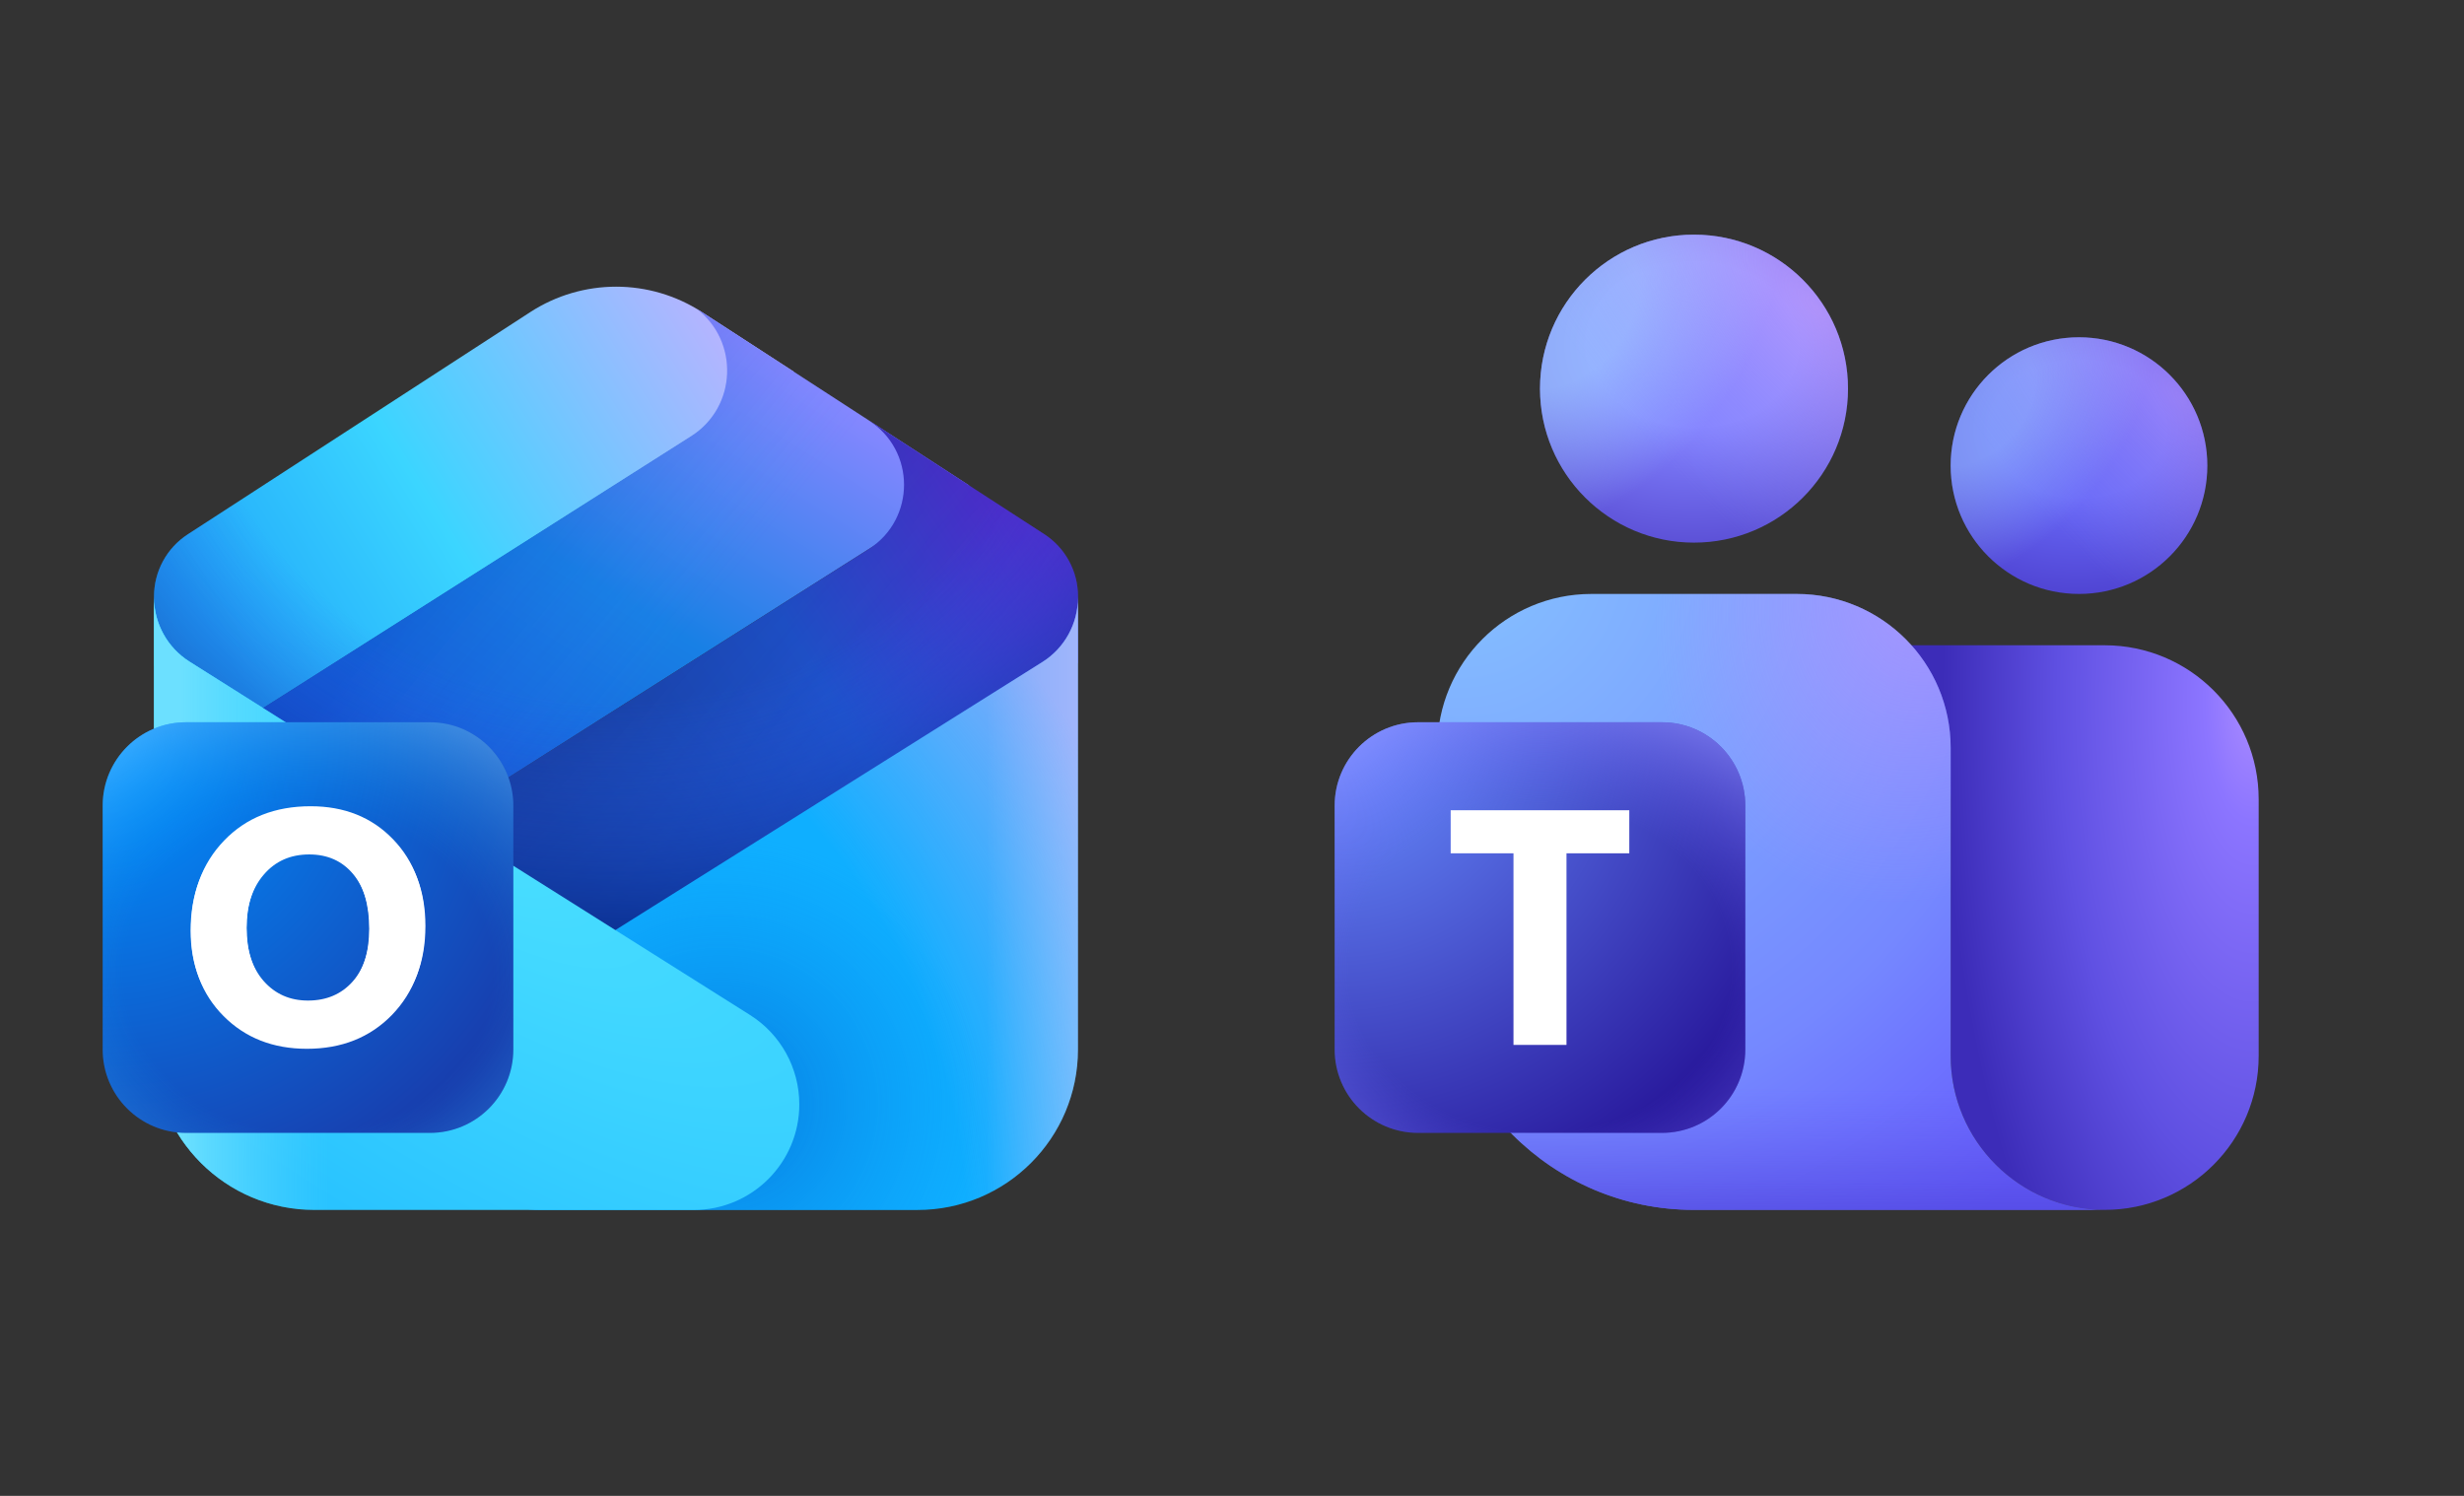
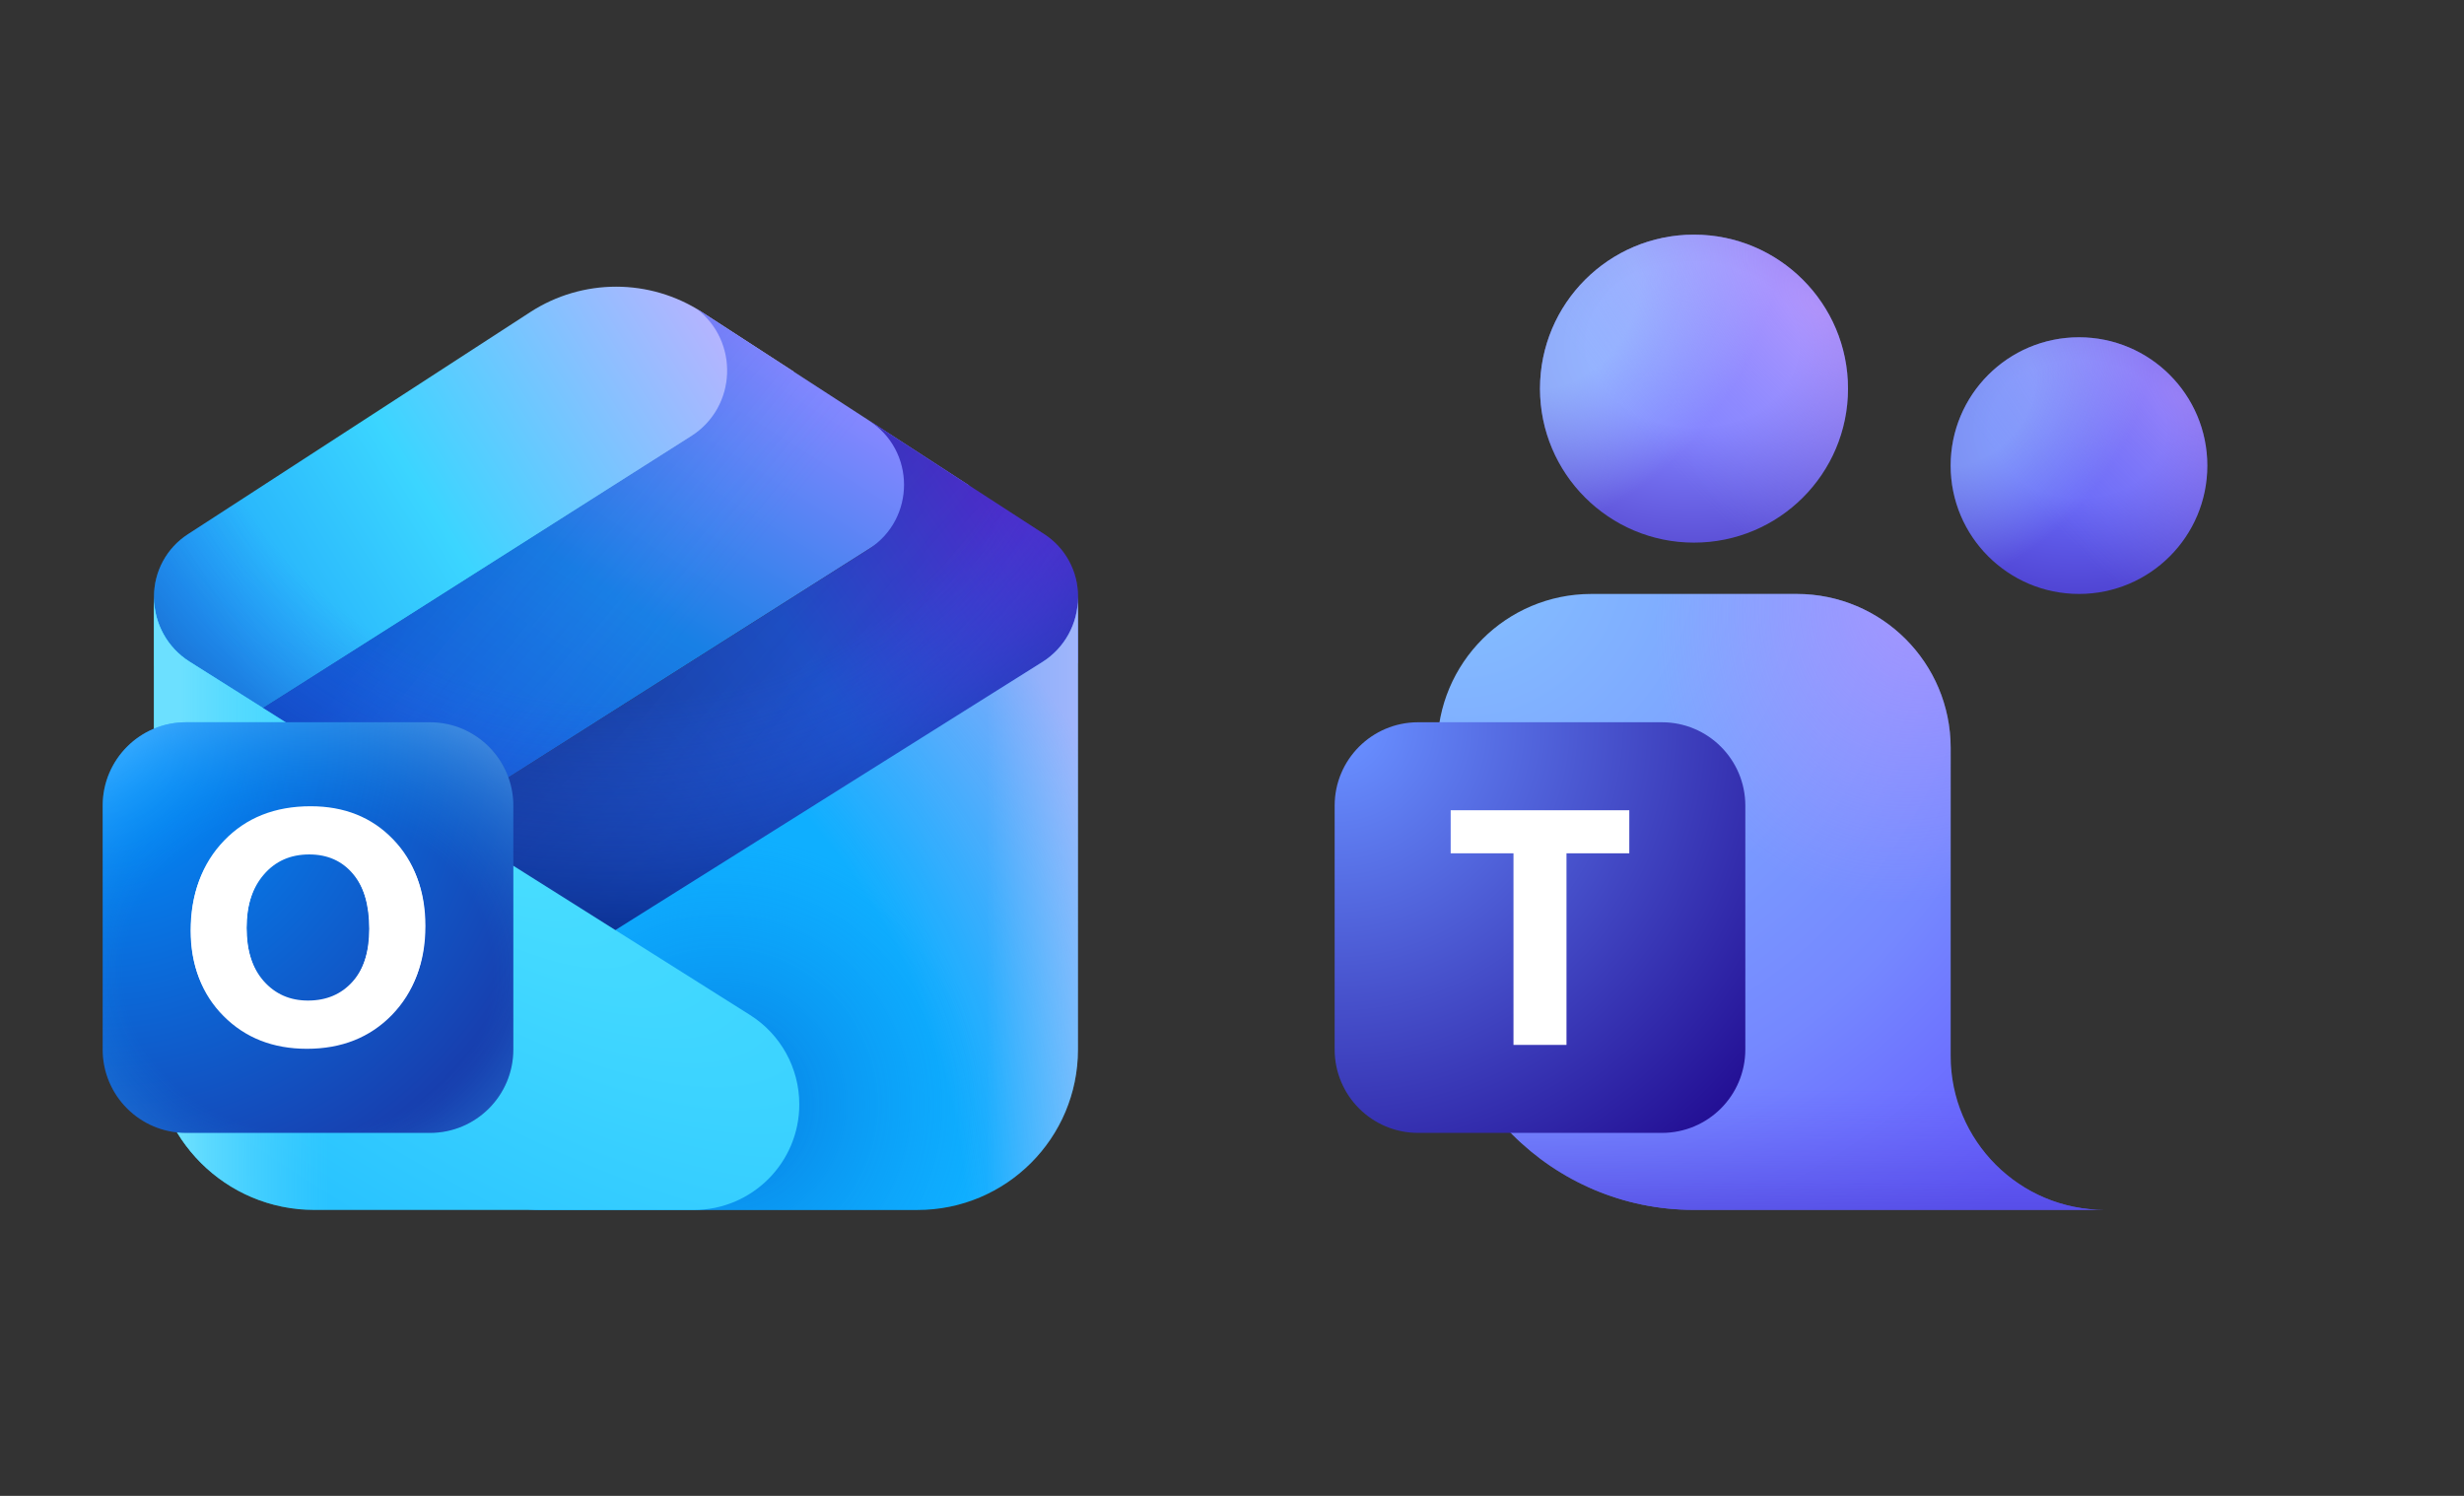
<svg xmlns="http://www.w3.org/2000/svg" width="112" height="68" viewBox="0 0 112 68" fill="none">
  <rect x="0" y="0" width="112" height="68" fill="#333333" stroke="none" />
  <g clip-path="url(#clip0_1847_6947)">
    <path d="M36.088 16.9L9.305 33.877L7.002 30.243V27.112C7.002 25.972 7.579 24.91 8.535 24.289L24.104 14.187C26.476 12.648 29.531 12.647 31.904 14.186L36.088 16.9Z" fill="url(#paint0_linear_1847_6947)" />
    <path d="M31.664 14.037C31.744 14.085 31.824 14.135 31.903 14.186L44.053 22.068L13.927 41.164L9.304 33.871L31.414 19.829C33.508 18.499 33.6 15.507 31.664 14.037Z" fill="url(#paint1_linear_1847_6947)" />
    <path d="M31.664 14.037C31.744 14.085 31.824 14.135 31.903 14.186L44.053 22.068L13.927 41.164L9.304 33.871L31.414 19.829C33.508 18.499 33.6 15.507 31.664 14.037Z" fill="url(#paint2_linear_1847_6947)" fill-opacity="0.2" />
    <path d="M25.947 44.81L13.927 41.164L39.482 24.965C41.635 23.601 41.629 20.459 39.472 19.102L39.357 19.03L39.688 19.236L47.466 24.281C48.422 24.902 49 25.964 49 27.105V30.135L25.947 44.81Z" fill="url(#paint3_linear_1847_6947)" />
    <path d="M25.947 44.81L13.927 41.164L39.482 24.965C41.635 23.601 41.629 20.459 39.472 19.102L39.357 19.03L39.688 19.236L47.466 24.281C48.422 24.902 49 25.964 49 27.105V30.135L25.947 44.81Z" fill="url(#paint4_linear_1847_6947)" fill-opacity="0.2" />
    <path d="M31.904 14.186C29.531 12.647 26.476 12.648 24.104 14.187L8.535 24.289C7.579 24.91 7.002 25.972 7.002 27.112V27.265C7.039 28.409 7.642 29.464 8.614 30.078L27.973 42.282L47.379 30.096C48.387 29.463 48.999 28.357 48.999 27.166V30.135L48.999 27.105C48.999 25.964 48.422 24.902 47.465 24.281L31.904 14.186Z" fill="url(#paint5_radial_1847_6947)" />
    <path d="M24.56 55.004H41.706C45.733 55.004 48.998 51.739 48.998 47.712V27.166C48.998 28.357 48.386 29.463 47.378 30.096L21.875 46.11C20.499 46.974 19.664 48.484 19.664 50.108C19.664 52.812 21.856 55.004 24.56 55.004Z" fill="url(#paint6_linear_1847_6947)" />
    <path d="M24.56 55.004H41.706C45.733 55.004 48.998 51.739 48.998 47.712V27.166C48.998 28.357 48.386 29.463 47.378 30.096L21.875 46.11C20.499 46.974 19.664 48.484 19.664 50.108C19.664 52.812 21.856 55.004 24.56 55.004Z" fill="url(#paint7_radial_1847_6947)" fill-opacity="0.4" />
    <path d="M24.56 55.004H41.706C45.733 55.004 48.998 51.739 48.998 47.712V27.166C48.998 28.357 48.386 29.463 47.378 30.096L21.875 46.11C20.499 46.974 19.664 48.484 19.664 50.108C19.664 52.812 21.856 55.004 24.56 55.004Z" fill="url(#paint8_radial_1847_6947)" fill-opacity="0.5" />
    <path d="M31.531 55.003H14.291C10.264 55.003 6.999 51.738 6.999 47.711V27.151C6.999 28.339 7.609 29.444 8.613 30.077L34.092 46.14C35.486 47.019 36.333 48.553 36.332 50.202C36.332 52.853 34.183 55.003 31.531 55.003Z" fill="url(#paint9_radial_1847_6947)" />
    <path d="M31.531 55.003H14.291C10.264 55.003 6.999 51.738 6.999 47.711V27.151C6.999 28.339 7.609 29.444 8.613 30.077L34.092 46.14C35.486 47.019 36.333 48.553 36.332 50.202C36.332 52.853 34.183 55.003 31.531 55.003Z" fill="url(#paint10_linear_1847_6947)" />
    <path d="M19.541 32.833H8.458C6.364 32.833 4.667 34.531 4.667 36.625V47.708C4.667 49.803 6.364 51.5 8.458 51.5H19.541C21.636 51.5 23.333 49.803 23.333 47.708V36.625C23.333 34.531 21.636 32.833 19.541 32.833Z" fill="url(#paint11_radial_1847_6947)" />
    <path d="M19.541 32.833H8.458C6.364 32.833 4.667 34.531 4.667 36.625V47.708C4.667 49.803 6.364 51.5 8.458 51.5H19.541C21.636 51.5 23.333 49.803 23.333 47.708V36.625C23.333 34.531 21.636 32.833 19.541 32.833Z" fill="url(#paint12_radial_1847_6947)" fill-opacity="0.5" />
    <path d="M13.952 47.533C12.409 47.533 11.142 47.05 10.151 46.085C9.16 45.119 8.665 43.859 8.665 42.304C8.665 40.663 9.167 39.335 10.173 38.321C11.179 37.307 12.496 36.8 14.124 36.8C15.662 36.8 16.915 37.285 17.88 38.256C18.851 39.226 19.337 40.506 19.337 42.094C19.337 43.726 18.834 45.042 17.828 46.041C16.827 47.036 15.535 47.533 13.952 47.533ZM13.997 45.484C14.838 45.484 15.515 45.196 16.028 44.622C16.541 44.047 16.797 43.248 16.797 42.225C16.797 41.157 16.549 40.327 16.051 39.733C15.553 39.139 14.888 38.842 14.057 38.842C13.2 38.842 12.511 39.149 11.988 39.762C11.465 40.37 11.204 41.177 11.204 42.181C11.204 43.2 11.465 44.006 11.988 44.6C12.511 45.189 13.18 45.484 13.997 45.484Z" fill="white" />
    <path d="M13.948 47.677C12.411 47.677 11.148 47.181 10.161 46.189C9.174 45.197 8.681 43.903 8.681 42.306C8.681 40.619 9.182 39.255 10.184 38.214C11.185 37.172 12.497 36.651 14.119 36.651C15.652 36.651 16.899 37.15 17.861 38.147C18.829 39.144 19.312 40.458 19.312 42.09C19.312 43.766 18.811 45.118 17.809 46.145C16.812 47.166 15.525 47.677 13.948 47.677ZM13.993 45.572C14.831 45.572 15.505 45.277 16.016 44.686C16.527 44.096 16.783 43.275 16.783 42.224C16.783 41.128 16.535 40.275 16.039 39.665C15.543 39.055 14.88 38.749 14.052 38.749C13.199 38.749 12.512 39.065 11.991 39.694C11.471 40.319 11.21 41.148 11.21 42.179C11.21 43.226 11.471 44.054 11.991 44.664C12.512 45.269 13.179 45.572 13.993 45.572Z" fill="white" />
-     <path d="M81.666 29.333H95.666C99.532 29.333 102.667 32.467 102.667 36.333V48C102.667 51.866 99.532 55 95.666 55C91.8 55 88.666 51.866 88.666 48V36.333C88.666 32.467 85.532 29.333 81.666 29.333Z" fill="url(#paint13_radial_1847_6947)" />
    <path d="M65.334 34C65.334 30.134 68.468 27 72.334 27H81.667C85.533 27 88.667 30.134 88.667 34V48C88.667 51.866 91.801 55 95.667 55L77 55C70.557 55 65.334 49.777 65.334 43.333V34Z" fill="url(#paint14_radial_1847_6947)" />
    <path d="M65.334 34C65.334 30.134 68.468 27 72.334 27H81.667C85.533 27 88.667 30.134 88.667 34V48C88.667 51.866 91.801 55 95.667 55L77 55C70.557 55 65.334 49.777 65.334 43.333V34Z" fill="url(#paint15_linear_1847_6947)" fill-opacity="0.7" />
    <path d="M65.334 34C65.334 30.134 68.468 27 72.334 27H81.667C85.533 27 88.667 30.134 88.667 34V48C88.667 51.866 91.801 55 95.667 55L77 55C70.557 55 65.334 49.777 65.334 43.333V34Z" fill="url(#paint16_radial_1847_6947)" fill-opacity="0.7" />
    <path d="M94.5 27C97.722 27 100.333 24.388 100.333 21.167C100.333 17.945 97.722 15.333 94.5 15.333C91.278 15.333 88.666 17.945 88.666 21.167C88.666 24.388 91.278 27 94.5 27Z" fill="url(#paint17_radial_1847_6947)" />
    <path d="M94.5 27C97.722 27 100.333 24.388 100.333 21.167C100.333 17.945 97.722 15.333 94.5 15.333C91.278 15.333 88.666 17.945 88.666 21.167C88.666 24.388 91.278 27 94.5 27Z" fill="url(#paint18_radial_1847_6947)" fill-opacity="0.46" />
    <path d="M94.5 27C97.722 27 100.333 24.388 100.333 21.167C100.333 17.945 97.722 15.333 94.5 15.333C91.278 15.333 88.666 17.945 88.666 21.167C88.666 24.388 91.278 27 94.5 27Z" fill="url(#paint19_radial_1847_6947)" fill-opacity="0.4" />
    <path d="M77 24.667C80.866 24.667 84 21.533 84 17.667C84 13.801 80.866 10.667 77 10.667C73.134 10.667 70 13.801 70 17.667C70 21.533 73.134 24.667 77 24.667Z" fill="url(#paint20_radial_1847_6947)" />
    <path d="M77 24.667C80.866 24.667 84 21.533 84 17.667C84 13.801 80.866 10.667 77 10.667C73.134 10.667 70 13.801 70 17.667C70 21.533 73.134 24.667 77 24.667Z" fill="url(#paint21_radial_1847_6947)" fill-opacity="0.6" />
    <path d="M77 24.667C80.866 24.667 84 21.533 84 17.667C84 13.801 80.866 10.667 77 10.667C73.134 10.667 70 13.801 70 17.667C70 21.533 73.134 24.667 77 24.667Z" fill="url(#paint22_radial_1847_6947)" fill-opacity="0.5" />
    <path d="M75.541 32.833H64.458C62.364 32.833 60.666 34.531 60.666 36.625V47.708C60.666 49.803 62.364 51.5 64.458 51.5H75.541C77.636 51.5 79.333 49.803 79.333 47.708V36.625C79.333 34.531 77.636 32.833 75.541 32.833Z" fill="url(#paint23_radial_1847_6947)" />
-     <path d="M75.541 32.833H64.458C62.364 32.833 60.666 34.531 60.666 36.625V47.708C60.666 49.803 62.364 51.5 64.458 51.5H75.541C77.636 51.5 79.333 49.803 79.333 47.708V36.625C79.333 34.531 77.636 32.833 75.541 32.833Z" fill="url(#paint24_radial_1847_6947)" fill-opacity="0.7" />
    <path d="M74.059 38.79H71.204V47.5H68.795V38.79H65.94V36.833H74.059V38.79Z" fill="white" />
  </g>
  <defs>
    <linearGradient id="paint0_linear_1847_6947" x1="11.654" y1="32.092" x2="36.088" y2="16.938" gradientUnits="userSpaceOnUse">
      <stop stop-color="#20A7FA" />
      <stop offset="0.4" stop-color="#3BD5FF" />
      <stop offset="1" stop-color="#C4B0FF" />
    </linearGradient>
    <linearGradient id="paint1_linear_1847_6947" x1="20.064" y1="37.26" x2="33.666" y2="15.48" gradientUnits="userSpaceOnUse">
      <stop stop-color="#165AD9" />
      <stop offset="0.501" stop-color="#1880E5" />
      <stop offset="1" stop-color="#8587FF" />
    </linearGradient>
    <linearGradient id="paint2_linear_1847_6947" x1="29.984" y1="37.556" x2="14.882" y2="25.252" gradientUnits="userSpaceOnUse">
      <stop offset="0.237" stop-color="#448AFF" stop-opacity="0" />
      <stop offset="0.792" stop-color="#0032B1" />
    </linearGradient>
    <linearGradient id="paint3_linear_1847_6947" x1="28.062" y1="42.295" x2="51.928" y2="27.021" gradientUnits="userSpaceOnUse">
      <stop stop-color="#1A43A6" />
      <stop offset="0.492" stop-color="#2052CB" />
      <stop offset="1" stop-color="#5F20CB" />
    </linearGradient>
    <linearGradient id="paint4_linear_1847_6947" x1="34.799" y1="41.382" x2="20.297" y2="28.833" gradientUnits="userSpaceOnUse">
      <stop stop-color="#0045B9" stop-opacity="0" />
      <stop offset="0.67" stop-color="#0D1F69" />
    </linearGradient>
    <radialGradient id="paint5_radial_1847_6947" cx="0" cy="0" r="1" gradientUnits="userSpaceOnUse" gradientTransform="translate(28.002 13.954) rotate(-90) scale(31.503 34.097)">
      <stop offset="0.568" stop-color="#275FF0" stop-opacity="0" />
      <stop offset="0.992" stop-color="#002177" />
    </radialGradient>
    <linearGradient id="paint6_linear_1847_6947" x1="48.998" y1="40.934" x2="27.827" y2="40.934" gradientUnits="userSpaceOnUse">
      <stop stop-color="#4DC4FF" />
      <stop offset="0.196" stop-color="#0FAFFF" />
    </linearGradient>
    <radialGradient id="paint7_radial_1847_6947" cx="0" cy="0" r="1" gradientUnits="userSpaceOnUse" gradientTransform="translate(32.775 50.23) rotate(-45) scale(13.501)">
      <stop offset="0.259" stop-color="#0060D1" />
      <stop offset="0.908" stop-color="#0383F1" stop-opacity="0" />
    </radialGradient>
    <radialGradient id="paint8_radial_1847_6947" cx="0" cy="0" r="1" gradientUnits="userSpaceOnUse" gradientTransform="translate(12.403 60.217) rotate(-52.658) scale(45.828 41.441)">
      <stop offset="0.732" stop-color="#F4A7F7" stop-opacity="0" />
      <stop offset="1" stop-color="#F4A7F7" />
    </radialGradient>
    <radialGradient id="paint9_radial_1847_6947" cx="0" cy="0" r="1" gradientUnits="userSpaceOnUse" gradientTransform="translate(21.666 38.12) rotate(123.339) scale(24.18 62.75)">
      <stop stop-color="#49DEFF" />
      <stop offset="0.724" stop-color="#29C3FF" />
    </radialGradient>
    <linearGradient id="paint10_linear_1847_6947" x1="4.034" y1="50.184" x2="24.417" y2="50.17" gradientUnits="userSpaceOnUse">
      <stop offset="0.206" stop-color="#6CE0FF" />
      <stop offset="0.535" stop-color="#50D5FF" stop-opacity="0" />
    </linearGradient>
    <radialGradient id="paint11_radial_1847_6947" cx="0" cy="0" r="1" gradientUnits="userSpaceOnUse" gradientTransform="translate(4.6 33.551) rotate(46.924) scale(24.572)">
      <stop offset="0.039" stop-color="#0091FF" />
      <stop offset="0.919" stop-color="#183DAD" />
    </radialGradient>
    <radialGradient id="paint12_radial_1847_6947" cx="0" cy="0" r="1" gradientUnits="userSpaceOnUse" gradientTransform="translate(14 44.201) rotate(90) scale(13.067 15.072)">
      <stop offset="0.558" stop-color="#0FA5F7" stop-opacity="0" />
      <stop offset="1" stop-color="#74C6FF" />
    </radialGradient>
    <radialGradient id="paint13_radial_1847_6947" cx="0" cy="0" r="1" gradientUnits="userSpaceOnUse" gradientTransform="translate(102.429 31.87) scale(15.725 38.814)">
      <stop stop-color="#A98AFF" />
      <stop offset="0.14" stop-color="#8C75FF" />
      <stop offset="0.565" stop-color="#5F50E2" />
      <stop offset="0.9" stop-color="#3C2CB8" />
    </radialGradient>
    <radialGradient id="paint14_radial_1847_6947" cx="0" cy="0" r="1" gradientUnits="userSpaceOnUse" gradientTransform="translate(66.281 25.133) rotate(68.154) scale(38.211 38.644)">
      <stop stop-color="#85C2FF" />
      <stop offset="0.69" stop-color="#7588FF" />
      <stop offset="1" stop-color="#6459FE" />
    </radialGradient>
    <linearGradient id="paint15_linear_1847_6947" x1="80.026" y1="27" x2="80.026" y2="55" gradientUnits="userSpaceOnUse">
      <stop offset="0.801" stop-color="#6864F6" stop-opacity="0" />
      <stop offset="1" stop-color="#5149DE" />
    </linearGradient>
    <radialGradient id="paint16_radial_1847_6947" cx="0" cy="0" r="1" gradientUnits="userSpaceOnUse" gradientTransform="translate(88.084 26.067) rotate(113.326) scale(22.422 17.998)">
      <stop stop-color="#BD96FF" />
      <stop offset="0.687" stop-color="#BD96FF" stop-opacity="0" />
    </radialGradient>
    <radialGradient id="paint17_radial_1847_6947" cx="0" cy="0" r="1" gradientUnits="userSpaceOnUse" gradientTransform="translate(94.5 19.5) rotate(-90) scale(11.667 14.725)">
      <stop offset="0.268" stop-color="#6868F7" />
      <stop offset="1" stop-color="#3923B1" />
    </radialGradient>
    <radialGradient id="paint18_radial_1847_6947" cx="0" cy="0" r="1" gradientUnits="userSpaceOnUse" gradientTransform="translate(89.679 18.301) rotate(40.052) scale(8.337 12.059)">
      <stop offset="0.271" stop-color="#A1D3FF" />
      <stop offset="0.813" stop-color="#A1D3FF" stop-opacity="0" />
    </radialGradient>
    <radialGradient id="paint19_radial_1847_6947" cx="0" cy="0" r="1" gradientUnits="userSpaceOnUse" gradientTransform="translate(99.146 18.097) rotate(-41.658) scale(9.932 24.363)">
      <stop stop-color="#E3ACFD" />
      <stop offset="0.816" stop-color="#9FA2FF" stop-opacity="0" />
    </radialGradient>
    <radialGradient id="paint20_radial_1847_6947" cx="0" cy="0" r="1" gradientUnits="userSpaceOnUse" gradientTransform="translate(77 15.667) rotate(-90) scale(14 17.67)">
      <stop offset="0.268" stop-color="#8282FF" />
      <stop offset="1" stop-color="#3923B1" />
    </radialGradient>
    <radialGradient id="paint21_radial_1847_6947" cx="0" cy="0" r="1" gradientUnits="userSpaceOnUse" gradientTransform="translate(71.215 14.228) rotate(40.052) scale(10.005 14.471)">
      <stop offset="0.271" stop-color="#A1D3FF" />
      <stop offset="0.813" stop-color="#A1D3FF" stop-opacity="0" />
    </radialGradient>
    <radialGradient id="paint22_radial_1847_6947" cx="0" cy="0" r="1" gradientUnits="userSpaceOnUse" gradientTransform="translate(82.575 13.983) rotate(-41.658) scale(11.918 29.235)">
      <stop stop-color="#E3ACFD" />
      <stop offset="0.816" stop-color="#9FA2FF" stop-opacity="0" />
    </radialGradient>
    <radialGradient id="paint23_radial_1847_6947" cx="0" cy="0" r="1" gradientUnits="userSpaceOnUse" gradientTransform="translate(60.666 32.833) rotate(45) scale(26.399)">
      <stop offset="0.047" stop-color="#688EFF" />
      <stop offset="0.947" stop-color="#230F94" />
    </radialGradient>
    <radialGradient id="paint24_radial_1847_6947" cx="0" cy="0" r="1" gradientUnits="userSpaceOnUse" gradientTransform="translate(70 44.033) rotate(90) scale(13.067 15.249)">
      <stop offset="0.571" stop-color="#6965F6" stop-opacity="0" />
      <stop offset="1" stop-color="#8F8FFF" />
    </radialGradient>
    <clipPath id="clip0_1847_6947">
      <rect width="112" height="68" fill="white" />
    </clipPath>
  </defs>
</svg>